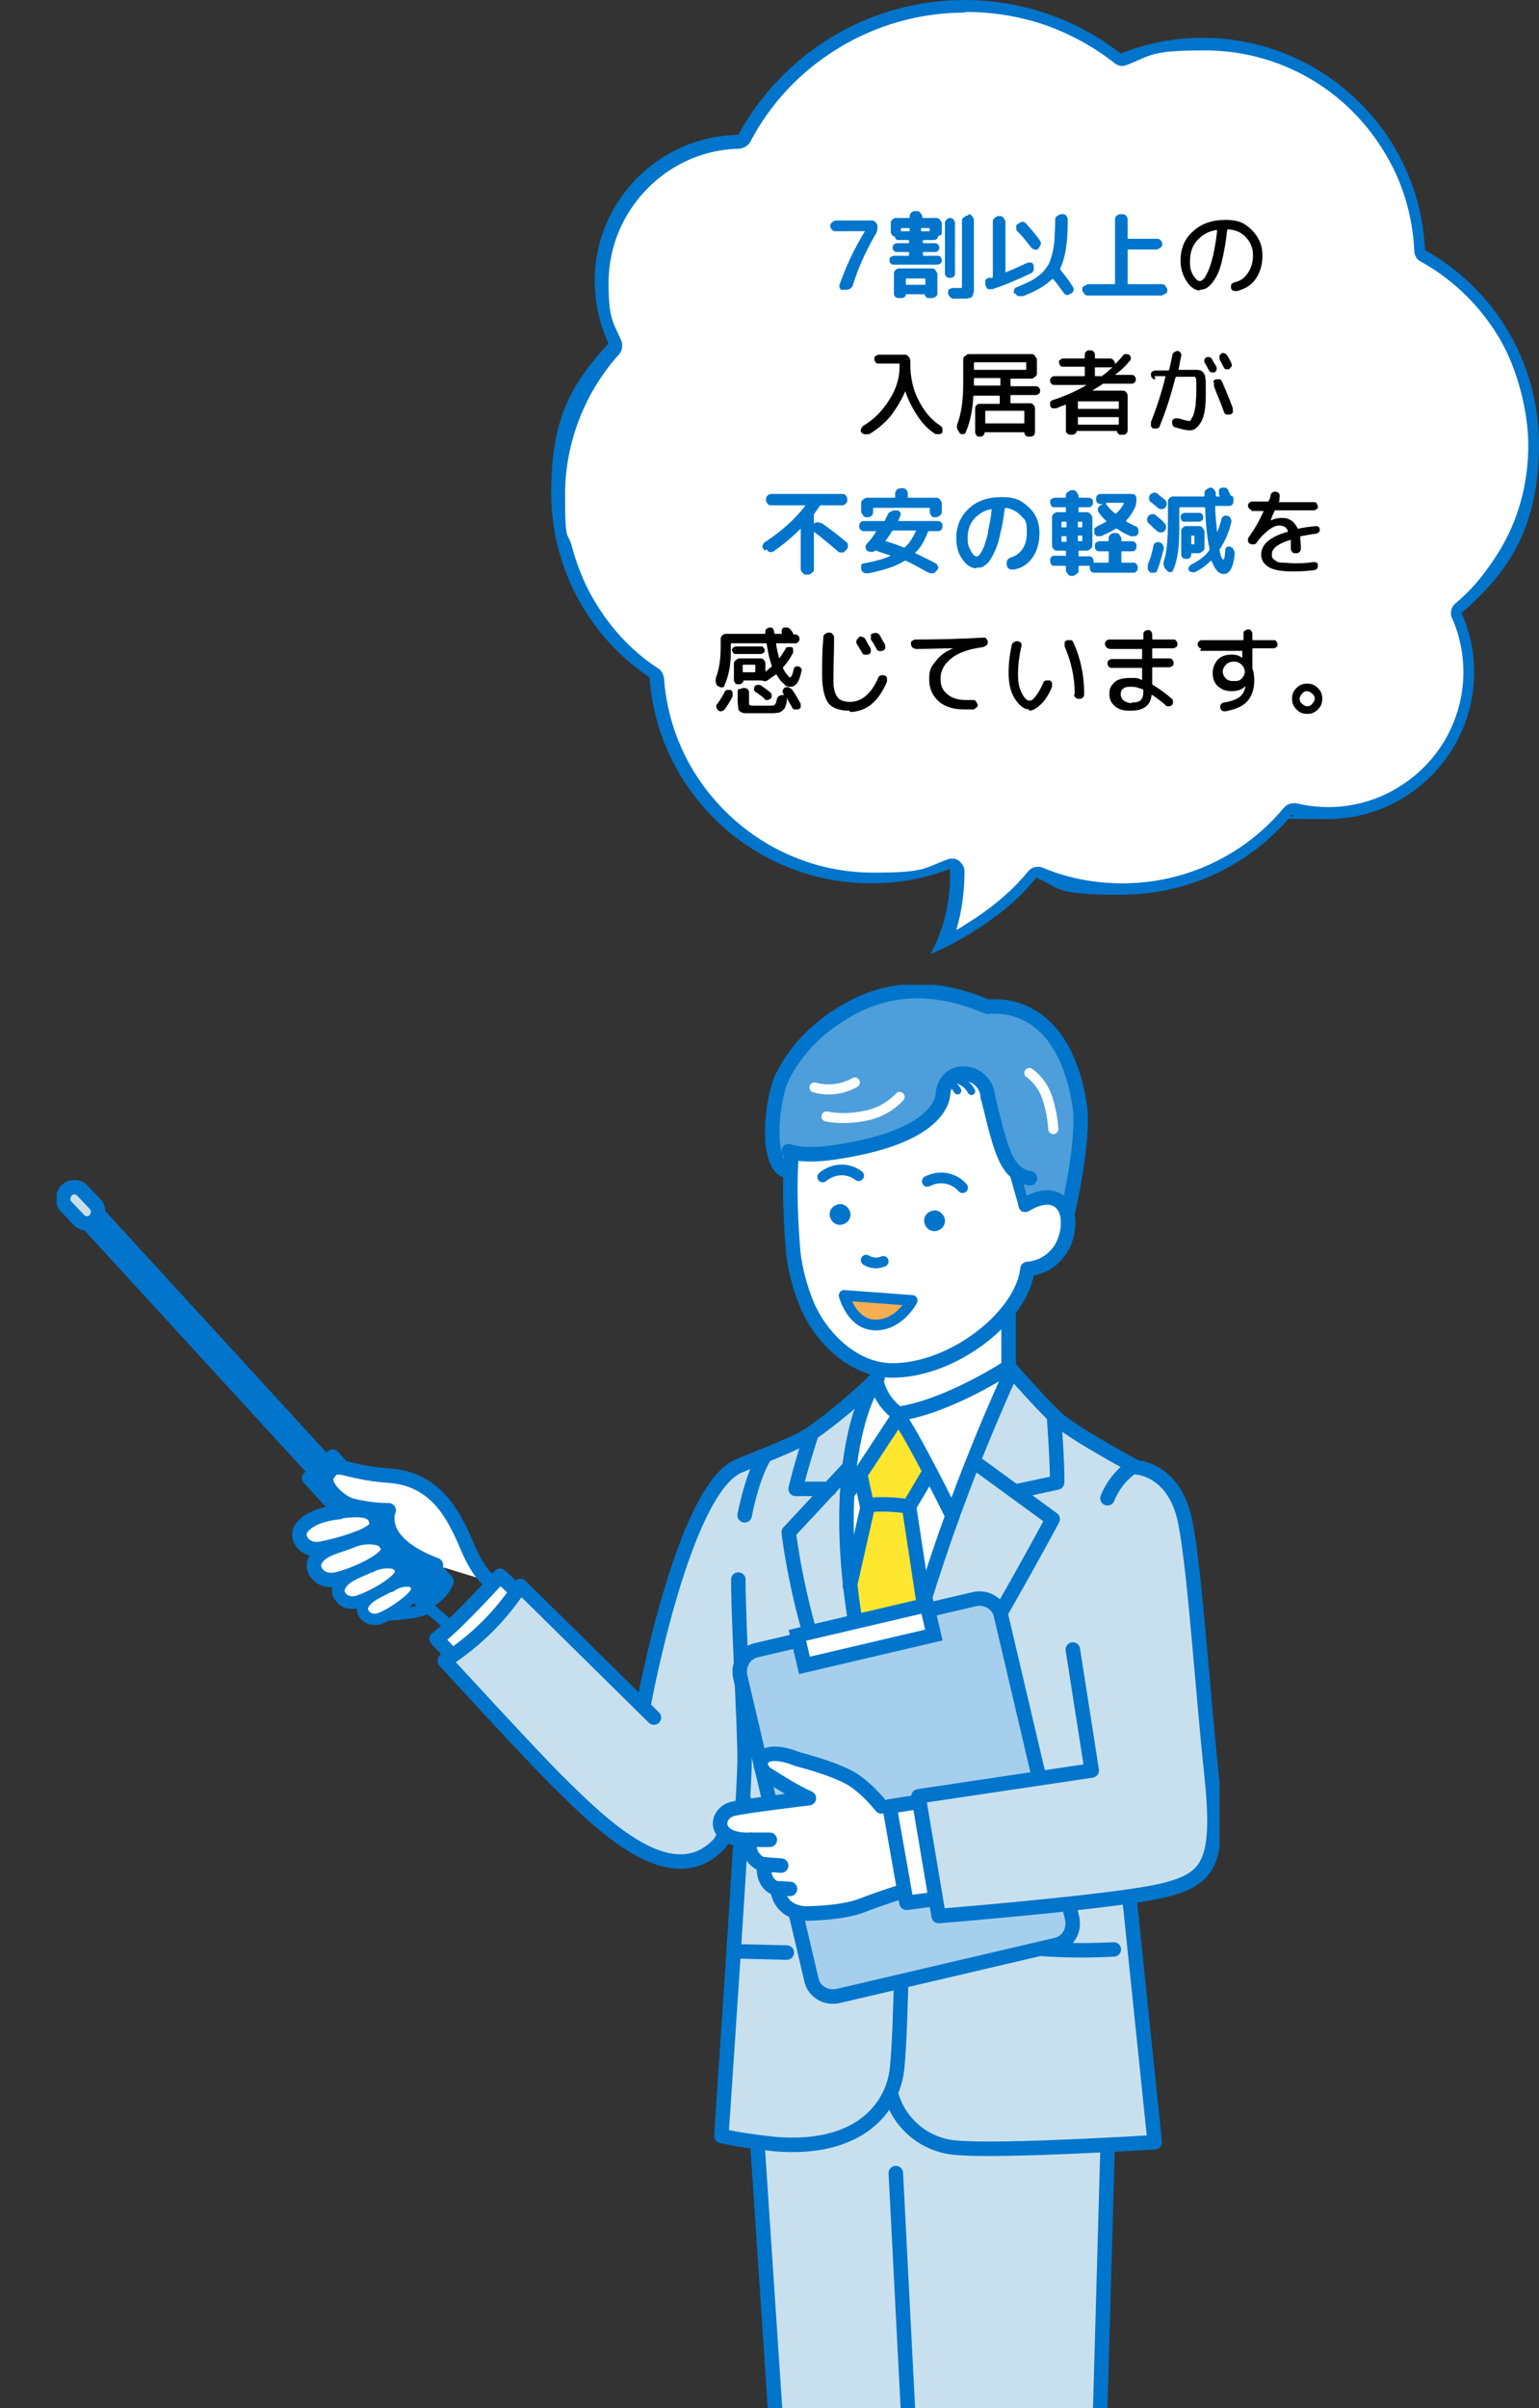
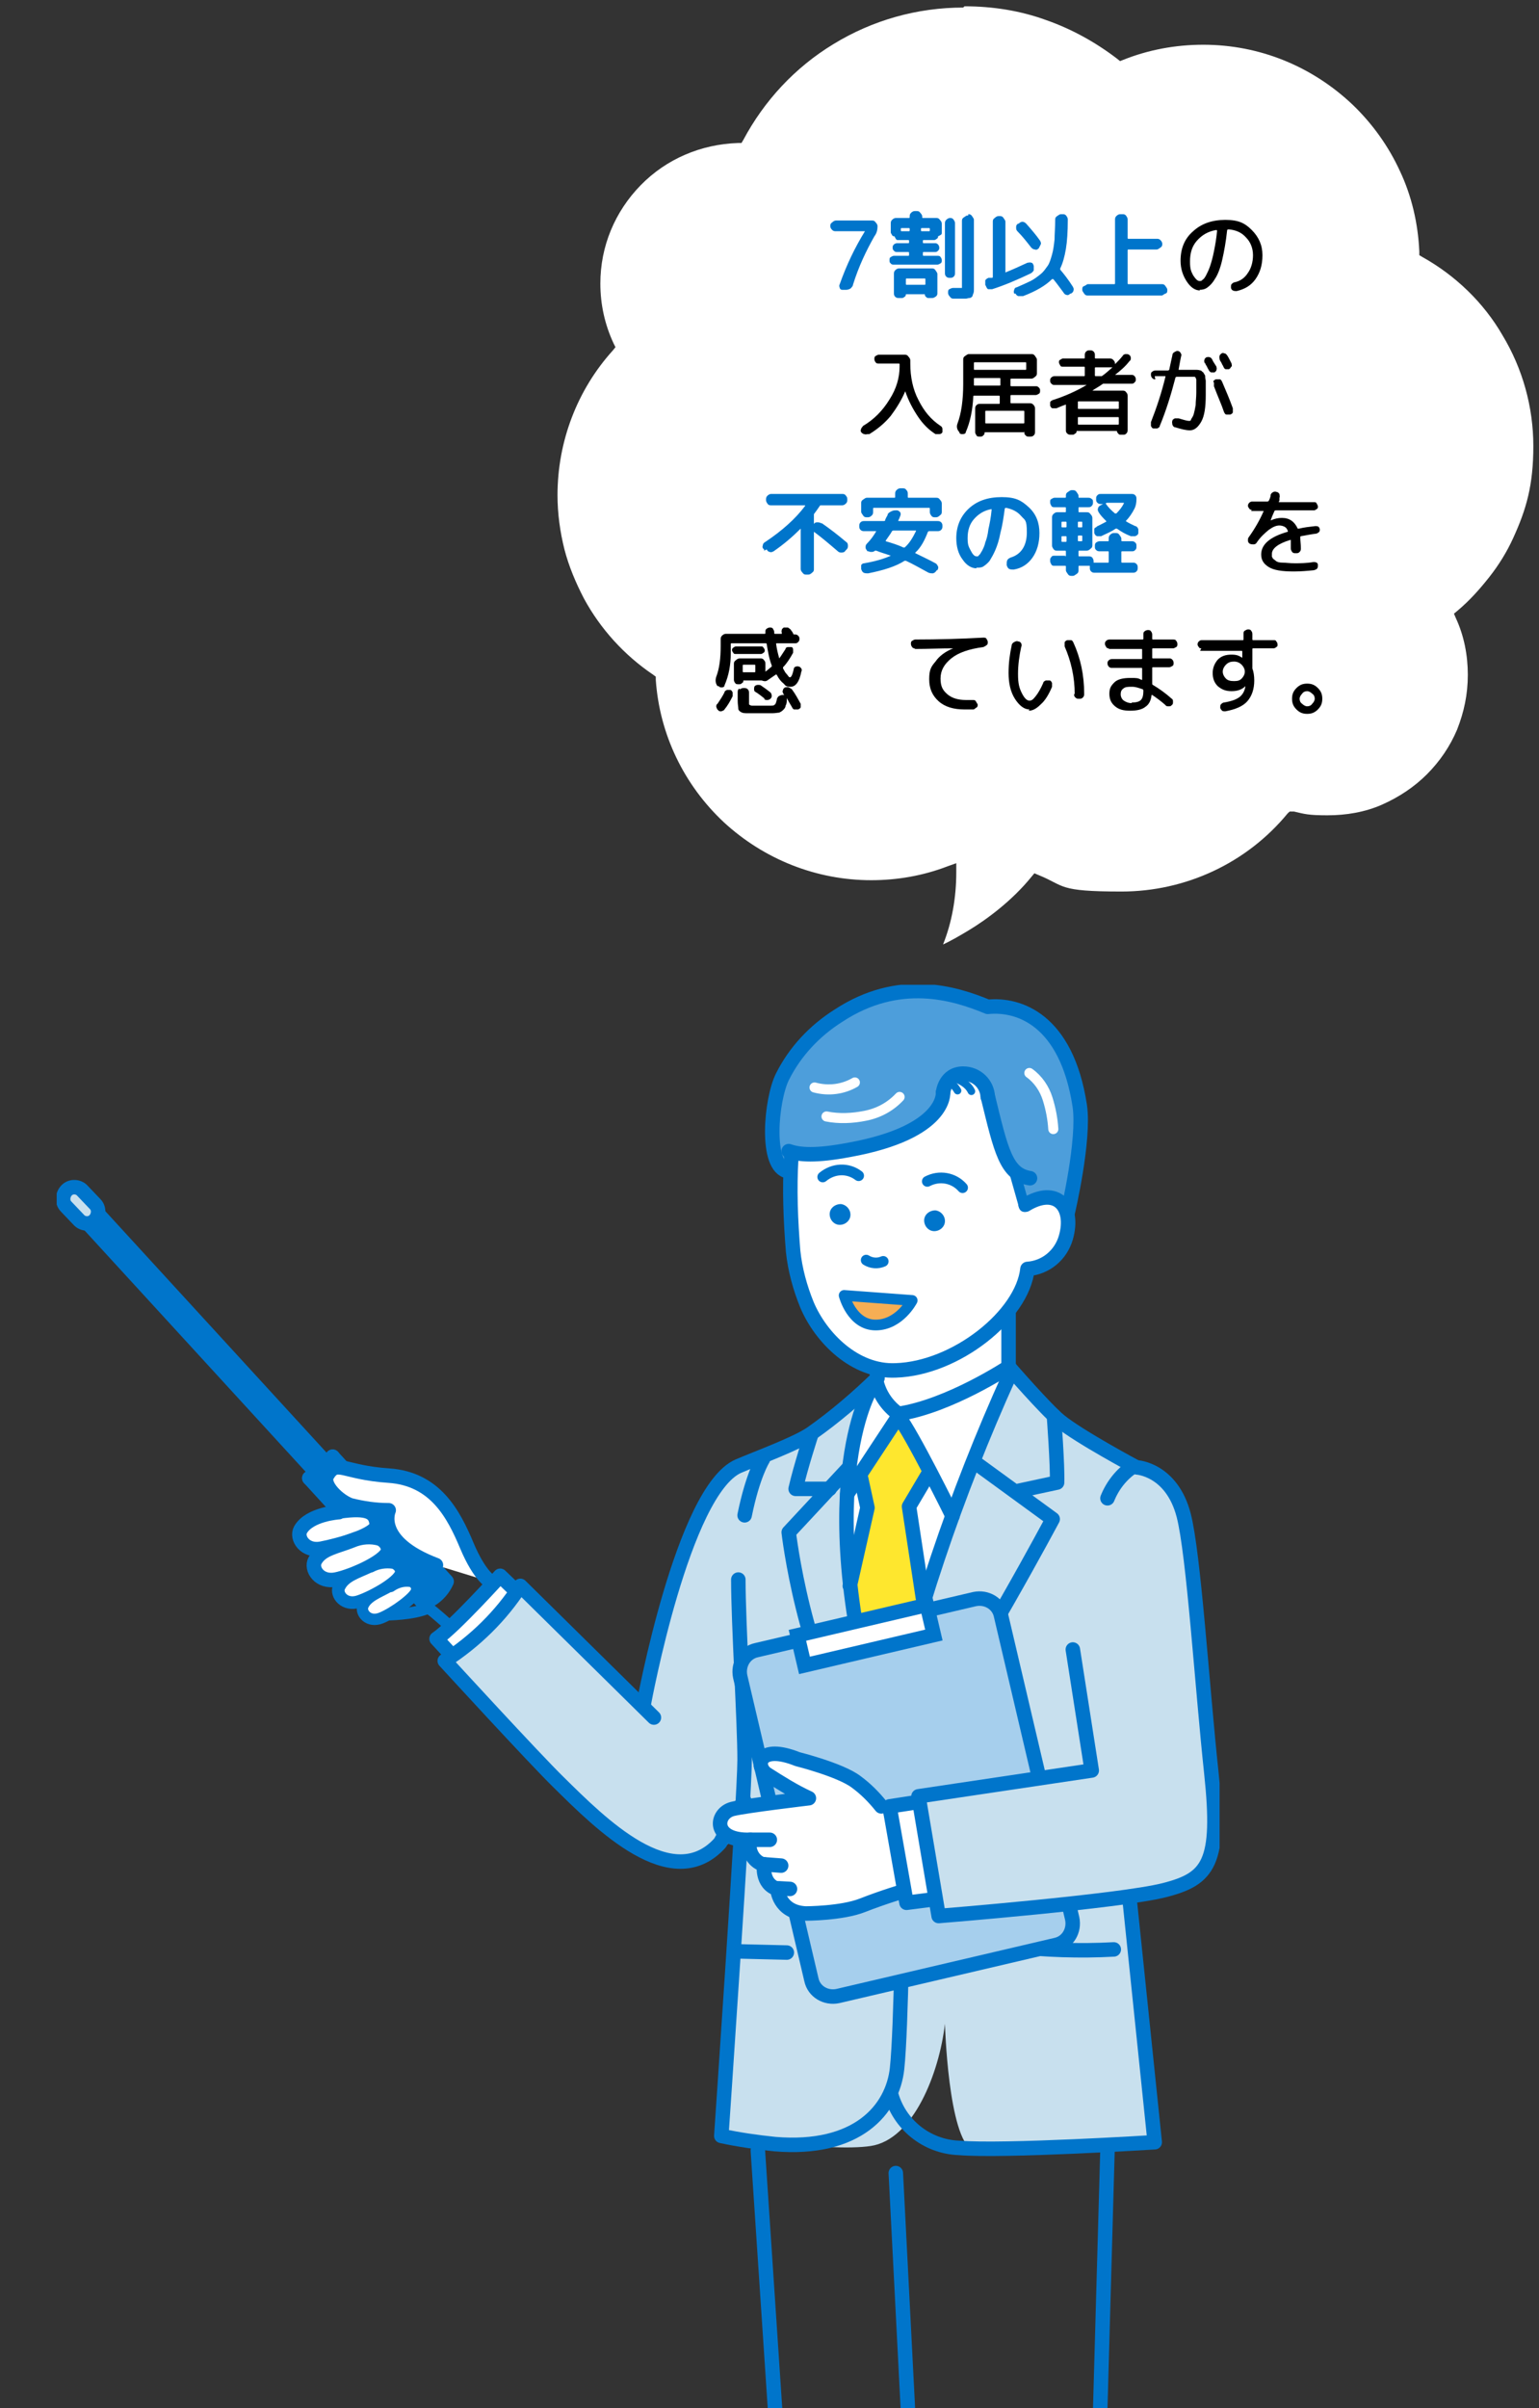
<svg xmlns="http://www.w3.org/2000/svg" id="_レイヤー_1" data-name="レイヤー_1" version="1.1" viewBox="0 0 244.3 382.2">
  <rect x="0" y="0" width="244.3" height="382.2" fill="#333333" stroke="none" />
  <defs>
    <style>
      .st0 {
        stroke-width: 1.7px;
      }

      .st0, .st1, .st2, .st3, .st4, .st5, .st6, .st7, .st8, .st9, .st10 {
        fill: none;
      }

      .st0, .st1, .st2, .st3, .st5, .st6, .st7, .st8, .st9, .st10 {
        stroke-linecap: round;
      }

      .st0, .st1, .st2, .st3, .st5, .st6, .st7, .st9, .st10 {
        stroke-linejoin: round;
      }

      .st0, .st1, .st2, .st3, .st5, .st6, .st8, .st9, .st10 {
        stroke: #0075cb;
      }

      .st1 {
        stroke-width: 2px;
      }

      .st2 {
        stroke-width: 1.7px;
      }

      .st11 {
        fill: #fff;
      }

      .st3 {
        stroke-width: 1.8px;
      }

      .st5 {
        stroke-width: 2.3px;
      }

      .st12 {
        fill: #f6ae54;
      }

      .st13 {
        clip-path: url(#clippath-1);
      }

      .st6 {
        stroke-width: 1.2px;
      }

      .st7 {
        stroke: #fff;
        stroke-width: 1.6px;
      }

      .st14 {
        isolation: isolate;
      }

      .st15 {
        fill: #c8e0ee;
      }

      .st16 {
        fill: #fee72e;
      }

      .st17 {
        fill: #0075cb;
      }

      .st18 {
        fill: #a6cfed;
      }

      .st19 {
        fill: #4d9edb;
      }

      .st20 {
        clip-path: url(#clippath-2);
      }

      .st8 {
        stroke-miterlimit: 10;
        stroke-width: 2.3px;
      }

      .st21 {
        clip-path: url(#clippath);
      }

      .st9 {
        stroke-width: 2.3px;
      }

      .st10 {
        stroke-width: 2.3px;
      }
    </style>
    <clipPath id="clippath">
      <rect class="st4" x="0" y="142.2" width="215" height="240" />
    </clipPath>
    <clipPath id="clippath-1">
      <rect class="st4" x="9" y="145.2" width="219" height="240" />
    </clipPath>
    <clipPath id="clippath-2">
      <rect class="st4" x="9" y="156.3" width="184.6" height="228.8" />
    </clipPath>
  </defs>
  <g class="st21">
    <g class="st13">
      <g class="st20">
        <g>
          <path class="st19" d="M124.6,185.2s-6.4-6.4,3.2-19.7c4.8-6.6,17.1-11.6,29-5.7,0,0,5.6-1.8,11.2,5.6,4.4,5.9,6.1,16.8.3,29.9l-43.6-10.1Z" />
          <path class="st11" d="M139.3,216.1l-1,3.8c-5.1,12.4-5.8,26.1-2.3,39l9.4-1.5s9.1-32.1,14.8-40.5v-8.7c0,0-20.9,7.9-20.9,7.9Z" />
          <path class="st11" d="M159.1,210.2c1.7-2.7,3-5.7,3.9-8.8,0,0,5.4.1,6.1-6.4.9-8.5-6.3-4.2-6.3-4.2l-.9-4.4c-1.8-1.4-3-3.5-3.2-5.7-.5-3.8-2-10.9-5.8-10-3.7.9-2.5,3.4-5.1,6.2s-10.8,8.2-22.4,6.3c0,0,.4,18.9,2.6,23.4s5.2,9.3,9.8,10.7c0,0,4,1.3,10.5-.8,4-1.3,7.6-3.4,10.7-6.2" />
          <path class="st15" d="M160.2,216.9s-4.8,12.5-10.1,26.9c-4.4,11.9-12.3,27-12.3,27,0,0-2.2-10.8-3.5-22.1-1.4-11.5,1.3-22.9,4-28.8,0,0-4.9,4-9,7.8,0,0-12,5-14.2,5.4,0,0-1.1,19.3,2.5,32.9,2.6,9.6-.7,25.6-.9,30.3s-2.2,42.7-2.2,42.7c0,0,17.1,2.6,23.7,1.6,6.8-1,10.9-11.6,11.8-19.4,0,0,.5,18.1,4.4,20.1,4.5,2.4,28.8-1.5,28.8-1.5,0,0-4.1-42.4-4.1-47.3s.6-37.6.8-41.4,1.7-17.1,1.7-17.1l-13.4-8.6-8-8.6Z" />
          <path class="st16" d="M148.1,264.3l-3.5-25.2,2.6-4.5-4.4-9.3-6.1,8.7.7,4.3-3.1,14.4,2.2,12.8,11.6-1.2Z" />
          <path class="st11" d="M84.8,255.3l-5.4-5.3s-4.7,4.5-10,10.6l6,5,9.4-10.4Z" />
          <path class="st10" d="M125.2,182.7c1.7.6,4.3.8,9.6-.2,15.5-2.8,14.9-9.1,14.9-9.1" />
          <path class="st10" d="M169.5,192.4s2.7-11.5,1.9-16.9c-2.1-13.7-9.7-16.2-14.6-15.7-5.3-2.2-14.1-4.9-23.7,1.4-3.8,2.4-6.9,5.7-8.9,9.7-1.8,3.6-2.8,14.4.9,15" />
          <path class="st2" d="M161.1,186.2c0,0,1.5,5.3,1.5,5.3" />
          <path class="st10" d="M156.8,174c2.1,8.6,2.9,12.4,6.7,13" />
-           <path class="st15" d="M123.1,383.5s-3.9-45.9-3.9-51.3,4.8-27.7,4.8-27.7l49.4.6s1.3,18.2,2,27.5-1.1,51.3-1.1,51.3l-51.1-.4Z" />
          <path class="st15" d="M116,233.5s-3.3,1.1-6.1,8.5c-2.3,6-7.6,28.5-7.6,28.5l-19.4-18.6c-3.1,4.8-7.1,8.9-12,11.9,0,0,21.5,22.8,29,27.9,2.3,1.6,6.1,4.6,9.2,4.2,6.7-.7,12.3-8.4,9.1-17.9-4.7-13.9,13.9-37.8-2.2-44.4" />
          <path class="st10" d="M162.8,191.2c4.9-3,7.8.3,6.4,5.2-.8,2.8-3.2,4.8-6.1,5-.8,7.4-11.4,15.8-20.9,16.1-6.5.3-11.9-5.2-14.1-10.4-1.1-2.7-1.9-5.6-2.2-8.5-.4-4.9-.6-9.9-.3-14.8" />
          <path class="st17" d="M131.7,192.7c0,.9.7,1.7,1.6,1.7.9,0,1.7-.7,1.7-1.6,0-.9-.7-1.6-1.5-1.7-1,0-1.8.7-1.8,1.6" />
          <path class="st17" d="M146.7,193.7c0,.9.7,1.7,1.6,1.7.9,0,1.7-.7,1.7-1.6,0-.9-.7-1.6-1.5-1.7-1,0-1.8.7-1.8,1.6" />
          <path class="st2" d="M136.3,186.6c-1.7-1.3-4-1.2-5.7.2" />
          <path class="st2" d="M152.8,188.5c-1.4-1.6-3.7-2-5.6-1" />
          <path class="st10" d="M139.1,217.4l.2,1.3c-3.3,3.2-6.8,6.2-10.5,8.8-2.3,1.6-8.3,3.8-11.6,5.2-8.8,3.9-15,37.7-15,37.7" />
          <path class="st10" d="M176.8,309.4c-5.4.3-10.9.1-16.3-.5" />
          <line class="st10" x1="124.9" y1="309.9" x2="116.7" y2="309.7" />
          <path class="st10" d="M178.9,297.5l4.4,42.5s-24,1.5-31.1.9c-5.1-.2-9.5-3.7-10.8-8.7" />
          <path class="st10" d="M117.2,250.7c0,6.9,1,22.7,1,28.6s-3.7,59.7-3.7,59.7c2.8.6,5.6,1,8.5,1.3,13.1,1.1,18.7-5.5,19.4-12s.9-28.4.9-28.4" />
          <line class="st10" x1="142.2" y1="344.9" x2="144.2" y2="383.9" />
          <line class="st10" x1="175.8" y1="341.3" x2="174.6" y2="384.1" />
          <line class="st10" x1="120.3" y1="341.3" x2="123.1" y2="383.4" />
          <path class="st10" d="M128.8,227.6s-1.7,5.2-2.5,8.7h5.4" />
          <path class="st10" d="M134.6,233.1l-9.4,10.1s2.4,20.8,10.8,32.7" />
          <path class="st10" d="M138.2,220.5s-10,16.4,2.3,56.9" />
          <path class="st10" d="M167.3,224.7s.6,8,.5,10.6l-6.5,1.4" />
          <path class="st10" d="M155.3,232.5l11.8,8.6s-12.1,22.7-20.5,34.5" />
          <path class="st10" d="M160.3,218.2c-8.6,19-15.3,38.8-19.8,59.2" />
          <path class="st18" d="M133,316.8l34.6-8.1c1.9-.4,3-2.3,2.6-4.2l-11.3-48.1c-.4-1.9-2.3-3-4.2-2.6l-34.6,8.1c-1.9.4-3,2.3-2.6,4.2,0,0,0,0,0,0l11.3,48.1c.4,1.9,2.3,3,4.2,2.6,0,0,0,0,0,0" />
          <path class="st10" d="M133,316.8l34.6-8.1c1.9-.4,3-2.3,2.6-4.2l-11.3-48.1c-.4-1.9-2.3-3-4.2-2.6l-34.6,8.1c-1.9.4-3,2.3-2.6,4.2,0,0,0,0,0,0l11.3,48.1c.4,1.9,2.3,3,4.2,2.6Z" />
          <rect class="st11" x="126.8" y="257.2" width="21.1" height="4.9" transform="translate(-55.6 38.1) rotate(-13.2)" />
          <rect class="st8" x="126.8" y="257.2" width="21.1" height="4.9" transform="translate(-55.6 38.1) rotate(-13.2)" />
          <path class="st10" d="M160.1,208.2v8.7c0,0,5.9,6.8,8.1,8.6,3.2,2.6,12.2,7.4,12.2,7.4" />
          <path class="st10" d="M160.2,216.9s-9.5,6.3-17.6,7.5c-1.8-1.3-3-3.1-3.5-5.2" />
          <path class="st10" d="M147.5,233.7l-3.2,5.4,2.2,14.5" />
-           <path class="st10" d="M144.3,239.1c-1.9-.3-3.8-.4-5.6-.3" />
          <path class="st10" d="M103.8,272.6l-21.2-20.9c-3.1,4.8-7.2,8.8-12,11.9,0,0,14.3,15.6,18.1,19.3,6.6,6.5,18,18,25.6,9.6l3.8-6.8" />
          <path class="st10" d="M81.9,252.5l-2.5-2.4s-7.3,8.1-10.1,10l2.4,2.6" />
          <path class="st11" d="M139.9,286.7c-1.2-1.5-2.5-2.8-4-3.9-2.5-1.9-9.3-3.6-9.3-3.6-6-2.4-6.8.9-5,2.3,2.2,1.4,4.4,2.8,6.8,3.9,0,0-10.1,1.2-12.1,1.7-2.8.7-3.3,5.1,2.8,4.9-.5,1.6.4,3.4,2,3.9,0,0,.2,0,.2,0,0,0-.5,3.1,2.1,3.9,0,0,.2,3.7,4.5,3.9,0,0,5.7,0,9-1.3s6.7-2.3,6.7-2.3" />
          <path class="st10" d="M139.9,286.7c-1.2-1.5-2.5-2.8-4-3.9-2.5-1.9-9.3-3.6-9.3-3.6-6-2.4-6.8.9-5,2.3,2.2,1.4,4.4,2.8,6.8,3.9,0,0-10.1,1.2-12.1,1.7-2.8.7-3.3,5.1,2.8,4.9-.5,1.6.4,3.4,2,3.9,0,0,.2,0,.2,0,0,0-.5,3.1,2.1,3.9,0,0,.2,3.7,4.5,3.9,0,0,5.7,0,9-1.3s6.7-2.3,6.7-2.3" />
          <line class="st10" x1="119.1" y1="292" x2="122.2" y2="292" />
          <line class="st10" x1="121.4" y1="295.9" x2="124" y2="296.1" />
          <line class="st10" x1="123.6" y1="299.7" x2="125.4" y2="299.8" />
          <path class="st11" d="M145.1,286.1l-3.9.6,2.7,15.3,3.9-.5" />
          <path class="st10" d="M145.1,286.1l-3.9.6,2.7,15.3,3.9-.5" />
          <path class="st10" d="M136.7,234.7l1,4.6-2.8,12.4" />
          <path class="st7" d="M142.8,174.1c-1.5,1.6-3.4,2.6-5.5,3-2,.4-4.1.5-6.1.1" />
          <path class="st7" d="M135.7,171.8c-1.9,1.1-4.2,1.4-6.4.8" />
          <path class="st7" d="M163.4,170.3c1.4,1,2.4,2.5,2.9,4.1.5,1.6.8,3.2.9,4.8" />
          <path class="st2" d="M140.2,200.2c-.9.4-1.9.3-2.7-.2" />
          <path class="st10" d="M156.8,174.1c-.1-2.1-1.8-3.7-3.9-3.7-2.9,0-3.2,3-3.2,3" />
          <path class="st6" d="M151,171s2.4.5,3.2,2.2" />
          <path class="st6" d="M152,173.1c-.4-.7-1-1.3-1.7-1.6" />
          <path class="st10" d="M151.2,240.6s-6.5-13.2-8.6-15.8l-8.1,12.3" />
          <path class="st10" d="M179.8,232.8c-1.8,1.2-3.2,3-4,5" />
          <path class="st10" d="M121.1,231.6s-1.6,2.5-2.9,8.9" />
          <path class="st15" d="M180.5,232.9s5.5.3,7.4,7.6c1.6,6.2,2.9,27,4.4,41,1.5,14.2-.4,16.7-7.5,18.5s-35.8,4.1-35.8,4.1l-3.2-19,27.5-4.1-3-19.2" />
          <path class="st9" d="M180.5,232.9s5.5.3,7.4,7.6c1.6,6.2,2.9,27,4.4,41,1.5,14.2-.4,16.7-7.5,18.5s-35.8,4.1-35.8,4.1l-3.2-19,27.5-4.1-3-19.2" />
          <path class="st12" d="M134,205.6l10.8.8s-2,3.9-5.8,3.9-5-4.7-5-4.7" />
          <path class="st0" d="M134,205.6l10.8.8s-2,3.9-5.8,3.9-5-4.7-5-4.7Z" />
          <path class="st3" d="M61.3,256.3s4.3,0,6.7-1.1c1,.7,3.2,2.7,3.2,2.7" />
          <path class="st17" d="M67.2,254.4c1.6-.5,3-1.8,3.7-3.4l-18.1-19.8c-.3.8-.8,1.6-1.5,2.1-.6.7-1.3,1.1-2.2,1.3l18.1,19.8Z" />
          <path class="st10" d="M67.2,254.4c1.6-.5,3-1.8,3.7-3.4l-18.1-19.8c-.3.8-.8,1.6-1.5,2.1-.6.7-1.3,1.1-2.2,1.3l18.1,19.8Z" />
          <rect class="st5" x="31.7" y="185.9" width="2.2" height="54.6" transform="translate(-135.4 78.1) rotate(-42.5)" />
          <path class="st15" d="M10.5,191.5c-.7-.7-.6-1.9.1-2.6.7-.7,1.9-.6,2.5.1l2,2.1c.7.7.6,1.9-.1,2.6-.7.7-1.9.6-2.5-.1l-2-2.1Z" />
          <path class="st10" d="M10.5,191.5c-.7-.7-.6-1.9.1-2.6.7-.7,1.9-.6,2.5.1l2,2.1c.7.7.6,1.9-.1,2.6-.7.7-1.9.6-2.5-.1l-2-2.1Z" />
          <path class="st10" d="M52.8,231.2c-.3.8-.8,1.6-1.5,2.1-.6.7-1.3,1.1-2.2,1.3" />
          <path class="st11" d="M78,251.1s-1.8-.8-3.9-5.8-5-10.6-12.4-11.1-8.2-2.7-9.8,0c-.8,1.5,1.8,4,3.7,4.7,2,.5,4,.8,6.1.8,0,0-2.3,5,7.5,8.7" />
          <path class="st10" d="M78,251.1s-1.8-.8-3.9-5.8-5-10.6-12.4-11.1-8.2-2.7-9.8,0c-.8,1.5,1.8,4,3.7,4.7,2,.5,4,.8,6.1.8,0,0-2.3,5,7.5,8.7" />
          <path class="st11" d="M53.8,240s-4.7.3-6.1,2.8c-.7,1.3.7,3.5,3.3,3s9-2.2,8.8-3.9c-.2-1.8-1.2-2.7-6-2" />
          <path class="st10" d="M53.8,240s-4.7.3-6.1,2.8c-.7,1.3.7,3.5,3.3,3s9-2.2,8.8-3.9c-.2-1.8-1.2-2.7-6-2Z" />
          <path class="st11" d="M55.9,244.5c-2.5,1-4.9,1.3-5.9,3.2-.7,1.3.7,3.5,3.3,3s8.7-3.2,8.3-4.9c-.1-.7-.6-1.3-1.3-1.6-1.4-.4-3-.3-4.4.3" />
          <path class="st10" d="M55.9,244.5c-2.5,1-4.9,1.3-5.9,3.2-.7,1.3.7,3.5,3.3,3s8.7-3.2,8.3-4.9c-.1-.7-.6-1.3-1.3-1.6-1.4-.4-3-.3-4.4.3Z" />
          <path class="st11" d="M58.7,248.6c-2.1,1-4.1,1.5-4.9,3.3-.5,1.2.9,3,3.1,2.3s7.1-3.4,6.8-4.9c-.1-.6-.6-1.1-1.2-1.3-1.3-.2-2.6,0-3.7.7" />
          <path class="st1" d="M58.7,248.6c-2.1,1-4.1,1.5-4.9,3.3-.5,1.2.9,3,3.1,2.3s7.1-3.4,6.8-4.9c-.1-.6-.6-1.1-1.2-1.3-1.3-.2-2.6,0-3.7.6Z" />
          <path class="st11" d="M61.8,251.8c-1.8,1-3.6,1.6-4.2,3.1-.4,1.1.9,2.7,2.9,1.9s5.4-3.3,5.6-4.3c.2-.6-.2-1.3-.8-1.5,0,0,0,0,0,0-1.2-.2-2.3.1-3.3.7" />
          <path class="st3" d="M61.8,251.8c-1.8,1-3.6,1.6-4.2,3.1-.4,1.1.9,2.7,2.9,1.9s5.4-3.3,5.6-4.3c.2-.6-.2-1.3-.8-1.5,0,0,0,0,0,0-1.2-.2-2.3.1-3.3.8Z" />
        </g>
      </g>
    </g>
  </g>
  <g>
    <path class="st11" d="M153.1,1c4.5,0,8.9.7,13,2.2,4,1.4,7.8,3.5,11.2,6.1l.5.4.5-.2c4-1.6,8.3-2.4,12.7-2.4,8.9,0,17.3,3.4,23.8,9.6,3.1,3,5.6,6.5,7.4,10.4,1.9,4,2.9,8.4,3.1,12.8v.6s.5.3.5.3c5.2,2.9,9.7,7.2,12.7,12.4,3.2,5.3,4.9,11.4,4.9,17.6s-1.1,10-3.2,14.6c-1,2.2-2.3,4.3-3.8,6.2-1.5,1.9-3.1,3.7-5,5.3l-.6.5.3.7c1.3,2.8,1.9,5.9,1.9,9s-.6,5.9-1.7,8.7c-1.1,2.6-2.7,5-4.8,7.1-2,2-4.4,3.6-7.1,4.8-2.7,1.2-5.7,1.7-8.7,1.7s-3.6-.2-5.3-.6h-.6c0-.1-.4.3-.4.3-6.5,7.9-16.2,12.4-26.4,12.4s-8.9-.9-13.1-2.6l-.7-.3-.5.6c-3,3.7-7,6.7-10,8.5-1.5.9-2.9,1.7-4,2.2,1.4-3.5,2.1-7.4,2.1-11.5v-1.4s-1.4.5-1.4.5c-3.9,1.5-8,2.2-12.1,2.2-8.7,0-17-3.3-23.4-9.2-6.3-5.9-10.2-13.9-10.8-22.6v-.5s-.4-.3-.4-.3c-4.6-3.1-8.4-7.3-11-12.1-1.3-2.5-2.4-5.1-3.1-7.8-.7-2.8-1.1-5.7-1.1-8.6,0-8.5,3.1-16.7,8.8-23l.4-.5-.3-.6c-1.4-3-2.1-6.2-2.1-9.5,0-5.9,2.3-11.4,6.4-15.6,4.1-4.2,9.6-6.5,15.4-6.7h.6s.3-.5.3-.5c3.3-6.2,8.2-11.5,14.3-15.2,6.2-3.8,13.3-5.8,20.6-5.8Z" />
-     <path class="st17" d="M153.1,2c-7.1,0-14.1,2-20.1,5.7-5.9,3.6-10.7,8.7-13.9,14.8-.3.6-1,1-1.7,1.1-5.6.1-10.8,2.4-14.7,6.4-3.9,4-6.1,9.3-6.1,14.9s.7,6.2,2,9.1c.3.7.2,1.6-.3,2.2-5.5,6.1-8.6,14.1-8.6,22.3s.4,5.6,1.1,8.3c.7,2.6,1.7,5.2,3,7.6,2.6,4.7,6.2,8.8,10.7,11.7.5.3.8.9.9,1.5.6,8.4,4.3,16.1,10.5,21.9,6.2,5.8,14.3,9,22.7,9s8-.7,11.8-2.1c.6-.2,1.3-.2,1.8.2.5.4.9,1,.9,1.6,0,3.3-.4,6.4-1.3,9.4.6-.3,1.2-.7,1.8-1.1,2.8-1.7,6.7-4.6,9.6-8.2.6-.7,1.5-.9,2.3-.6,4,1.7,8.3,2.5,12.7,2.5,9.9,0,19.3-4.4,25.6-12,.5-.6,1.3-.8,2-.7,1.7.4,3.4.6,5.1.6,2.9,0,5.7-.6,8.3-1.7,2.5-1.1,4.8-2.6,6.8-4.6,2-2,3.5-4.2,4.6-6.8,1.1-2.6,1.7-5.4,1.7-8.3s-.6-5.9-1.8-8.6c-.4-.8-.1-1.8.5-2.3,1.8-1.5,3.4-3.2,4.8-5.1,1.4-1.9,2.7-3.9,3.7-6,2.1-4.4,3.1-9.2,3.1-14.1s-1.6-12-4.7-17.1c-3-5-7.3-9.2-12.4-12-.6-.3-1-1-1-1.7-.2-4.3-1.2-8.5-3-12.4-1.8-3.8-4.2-7.2-7.2-10.1-6.2-6-14.4-9.3-23.1-9.3s-8.4.8-12.3,2.3c-.7.3-1.4.2-2-.3-3.3-2.6-7-4.6-10.9-6-4.1-1.4-8.3-2.1-12.7-2.1M153.1,0c9.4,0,18,3.2,24.8,8.5,4-1.6,8.4-2.5,13-2.5,19,0,34.5,15,35.3,33.7,10.8,6,18.1,17.6,18.1,30.8s-4.8,20.3-12.3,26.8c1.3,2.9,2,6,2,9.4,0,12.8-10.4,23.3-23.3,23.3s-3.8-.2-5.6-.7c-6.5,7.8-16.2,12.7-27.1,12.7s-9.3-.9-13.5-2.7c-6,7.6-16.5,12.1-16.8,12.1,2.6-4.7,3.2-9.5,3.1-13.5-3.9,1.5-8.1,2.3-12.5,2.3-18.6,0-33.9-14.4-35.2-32.7-9.4-6.3-15.6-17.1-15.6-29.3s3.4-17.4,9.1-23.7c-1.4-3-2.2-6.4-2.2-9.9,0-12.7,10.2-23,22.8-23.2C124.1,8.7,137.6,0,153.1,0Z" />
  </g>
  <g class="st14">
    <g class="st14">
      <path class="st17" d="M132.7,36.7c-.2,0-.4,0-.6-.2s-.3-.4-.3-.6,0-.4.3-.6c.2-.2.4-.3.6-.3h5.7c.2,0,.4,0,.6.3.2.2.3.4.3.6,0,.5-.1,1.1-.5,1.6-1.3,2.3-2.5,4.8-3.4,7.7,0,.2-.2.4-.4.6-.2.1-.4.2-.7.2h-.5c-.2,0-.4,0-.5-.3s-.1-.4,0-.6c1.1-3.1,2.4-5.8,4-8.4h0s0,0,0,0h-4.6Z" />
      <path class="st17" d="M148.8,40.6c.2,0,.4,0,.5.2.1.1.2.3.2.5s0,.4-.2.5-.3.2-.5.2h-6.9c-.2,0-.4,0-.5-.2-.2-.1-.2-.3-.2-.5s0-.4.2-.5.3-.2.5-.2h2.3c0,0,.1,0,.1-.1v-.4c0,0,0-.1-.1-.1h-1.8c-.2,0-.3,0-.5-.2s-.2-.3-.2-.5,0-.3.2-.5c.1-.1.3-.2.5-.2h1.8c0,0,.1,0,.1-.1v-.3c0,0,0-.1-.1-.1h-1.6c-.2,0-.3,0-.4-.2s-.2-.3-.2-.4,0,0,0,0c-.2,0-.3,0-.4-.2s-.2-.3-.2-.4v-1.4c0-.2,0-.4.2-.6s.4-.3.6-.3h2.1c0,0,.1,0,.1-.1h0c0-.3,0-.5.2-.7s.4-.3.6-.3h.3c.2,0,.4,0,.6.3.2.2.3.4.3.6h0c0,.2,0,.2.1.2h2.1c.2,0,.4,0,.6.3.2.2.3.4.3.6v1.4c0,.2,0,.3-.2.4s-.3.2-.4.2,0,0,0,0c0,.2,0,.3-.2.4-.1.1-.3.2-.4.2h-1.7c0,0-.1,0-.1.1v.3c0,0,0,.1.1.1h1.8c.2,0,.3,0,.5.2.1.1.2.3.2.5s0,.3-.2.5-.3.2-.5.2h-1.8c0,0-.1,0-.1.1v.4c0,0,0,.1.1.1h2.3ZM142.7,47.3c-.2,0-.4,0-.6-.2s-.2-.4-.2-.6v-3c0-.2,0-.4.2-.6s.4-.3.6-.3h5.2c.2,0,.4,0,.6.3s.3.4.3.6v3c0,.2,0,.4-.3.6s-.4.2-.6.2h-.5c-.1,0-.3,0-.4-.2-.1,0-.2-.2-.2-.4s0,0,0,0h-3c0,0,0,0,0,0,0,.1,0,.3-.2.4,0,0-.2.2-.4.2h-.5ZM144.4,36.6v-.3c0,0,0-.1-.1-.1h-1.2c0,0-.1,0-.1.1v.3c0,0,0,.1.1.1h1.2c0,0,.1,0,.1-.1ZM143.8,44.3v.8c0,0,0,.1.1.1h2.9c0,0,.1,0,.1-.1v-.8c0,0,0-.1-.1-.1h-2.9c0,0-.1,0-.1.1ZM146.2,36.6c0,0,0,.1.1.1h1.2c0,0,.1,0,.1-.1v-.3c0,0,0-.1-.1-.1h-1.2c0,0-.1,0-.1.1v.3ZM150.8,44.1c-.2,0-.4,0-.6-.2s-.2-.4-.2-.6v-7.8c0-.2,0-.4.2-.6s.4-.3.6-.3h0c.2,0,.4,0,.6.3s.2.4.2.6v7.8c0,.2,0,.4-.2.6s-.4.2-.6.2h0ZM153.7,34c.2,0,.4,0,.6.3s.3.4.3.6v10c0,.4,0,.7,0,1,0,.2,0,.5-.1.7s-.1.4-.2.5c0,0-.2.2-.4.2-.2,0-.4.1-.6.1-.2,0-.5,0-.8,0s-.6,0-1.1,0c-.2,0-.4,0-.6-.3-.2-.2-.3-.4-.3-.6h0c0-.3,0-.5.2-.6s.4-.2.6-.2c.6,0,.8,0,.9,0,.3,0,.4,0,.5,0,0,0,0-.3,0-.6v-10c0-.2,0-.4.3-.6s.4-.3.6-.3h.1Z" />
      <path class="st17" d="M156.4,45.2h0c0-.3,0-.5,0-.7.1-.2.3-.3.5-.4,0,0,.1,0,.3,0,.1,0,.2,0,.3,0,0,0,.1,0,.1-.2v-8.7c0-.2,0-.4.3-.6.2-.2.4-.3.6-.3h.2c.2,0,.4,0,.6.3s.3.4.3.6v8c0,0,0,.1.1,0,1-.4,2.1-.9,3.4-1.5.2,0,.4-.1.6,0,.2,0,.3.2.4.5h0c0,.2,0,.5,0,.7-.1.2-.3.4-.5.5-2.1,1-4.2,1.9-6.1,2.5-.2,0-.4,0-.6,0s-.3-.3-.4-.5ZM161,46.6c-.1-.2-.1-.4,0-.6,0-.2.2-.4.4-.4.9-.4,1.6-.7,2.2-1,.6-.3,1.1-.7,1.6-1.1s.8-.9,1.1-1.3.5-1.1.7-1.8c.2-.7.3-1.5.4-2.4,0-.8.1-1.9.1-3.1,0-.2,0-.4.3-.6s.4-.3.6-.3h.3c.2,0,.4,0,.6.3s.2.4.2.6c0,1.8-.1,3.4-.3,4.6-.2,1.2-.5,2.3-.9,3.1,0,0,0,.1,0,.2.6.7,1.3,1.6,2,2.7.1.2.2.4.1.6,0,.2-.2.4-.4.5h-.1c-.2.2-.4.3-.6.2-.2,0-.4-.2-.5-.4-.6-.8-1.1-1.5-1.6-2.1,0,0-.1,0-.2,0-1,1-2.5,1.9-4.6,2.7-.2,0-.5,0-.7,0-.2,0-.4-.2-.5-.4h0ZM163.7,39.3c-.7-.9-1.4-1.8-2.2-2.6-.2-.2-.2-.4-.2-.6,0-.2,0-.4.3-.6h.1c.2-.2.4-.3.6-.3.2,0,.4.1.6.3.7.8,1.5,1.7,2.2,2.7.1.2.2.4.1.6s-.2.4-.3.6h0c-.2.2-.4.3-.6.2-.2,0-.4-.1-.6-.3Z" />
      <path class="st17" d="M172.7,46.9c-.2,0-.4,0-.6-.3s-.3-.4-.3-.6h0c0-.3,0-.5.3-.6s.4-.3.6-.3h4.2c0,0,.1,0,.1-.1v-10.1c0-.2,0-.4.2-.6s.4-.3.6-.3h.4c.2,0,.4,0,.6.3s.2.4.2.6v2.9c0,0,0,.1.1.1h4.5c.2,0,.4,0,.6.2s.3.4.3.6,0,.4-.3.6-.4.3-.6.3h-4.5c0,0-.1,0-.1.1v5.3c0,0,0,.1.1.1h5.3c.2,0,.4,0,.6.3s.3.4.3.6h0c0,.3,0,.5-.3.6s-.4.3-.6.3h-11.8Z" />
    </g>
    <g class="st14">
      <path d="M190.5,46.1c-.8,0-1.5-.5-2.1-1.4-.6-.9-1-2-1-3.3,0-1.9.6-3.5,2-4.7,1.3-1.2,3-1.8,5.1-1.8s3.1.5,4.2,1.6c1.1,1.1,1.7,2.4,1.7,4s-.4,2.8-1.1,3.8c-.7,1-1.7,1.6-3,1.9-.2,0-.4,0-.6-.1-.2-.1-.3-.3-.3-.5,0-.2,0-.4.1-.5s.3-.3.5-.3c.9-.2,1.6-.7,2.1-1.5.5-.7.8-1.7.8-2.8s-.4-2.1-1.1-2.8c-.7-.8-1.6-1.2-2.8-1.3,0,0-.1,0-.2.1-.2,1.9-.5,3.5-.8,4.8-.3,1.3-.7,2.3-1.1,2.9-.4.7-.8,1.1-1.2,1.4-.4.3-.8.4-1.3.4ZM193.1,36.5c-1.3.2-2.3.8-3.1,1.7s-1.1,2-1.1,3.3.2,1.6.5,2.2c.4.6.7.9,1,.9s.3,0,.5-.2c.2-.1.4-.4.6-.8s.4-.8.6-1.4c.2-.6.4-1.3.6-2.3s.4-2.1.5-3.3c0,0,0,0,0,0,0,0,0,0,0,0Z" />
    </g>
    <g class="st14">
      <path d="M137.8,68.9c-.2,0-.4.1-.6,0-.2,0-.4-.2-.5-.3-.1-.2-.1-.4,0-.5,0-.2.2-.3.3-.5,1.7-1,3.1-2.4,4.2-4.2,1.1-1.7,1.6-3.5,1.6-5.2v-.4c0,0,0-.1-.1-.1h-3.2c-.2,0-.4,0-.5-.2-.1-.1-.2-.3-.2-.5s0-.4.2-.5.3-.2.5-.2h4.1c.2,0,.4,0,.6.3.2.2.3.4.3.6v.5c0,2.1.4,4.1,1.3,5.8.9,1.8,2,3.1,3.5,4.1.2.1.3.3.3.5,0,.2,0,.4,0,.5-.1.2-.3.3-.5.3-.2,0-.4,0-.6,0-1.1-.7-2-1.6-2.8-2.8-.8-1.2-1.5-2.5-2-4,0,0,0,0,0,0s0,0,0,0c-.6,1.4-1.4,2.7-2.3,3.9-1,1.2-2.1,2.1-3.4,2.9Z" />
      <path d="M152.3,68.6h0c-.4-.4-.5-.9-.3-1.4.6-1.6.9-3.7.9-6.3v-3.8c0-.2,0-.4.3-.6s.4-.3.6-.3h9.9c.2,0,.4,0,.6.3s.3.4.3.6v2.1c0,.2,0,.4-.3.6-.2.2-.4.3-.6.3h-3.2c0,0-.1,0-.1.1v1c0,0,0,.1.1.1h3.9c.2,0,.3,0,.5.2s.2.3.2.5,0,.4-.2.5-.3.2-.5.2h-3.9c0,0-.1,0-.1.1v1.1c0,0,0,.1.1.1h2.9c.2,0,.4,0,.6.2s.3.4.3.6v3.7c0,.2,0,.4-.2.6-.2.2-.4.2-.6.2h-.2c-.2,0-.3,0-.5-.2s-.2-.3-.2-.5,0,0-.1,0h-6.1c0,0-.1,0-.1,0,0,.2,0,.3-.2.5s-.3.2-.5.2h-.1c-.2,0-.4,0-.5-.2-.1-.2-.2-.3-.2-.5v-3.7c0-.2,0-.4.2-.6s.4-.2.6-.2h3c0,0,.1,0,.1-.1v-1.1c0,0,0-.1-.1-.1h-4c0,0-.1,0-.1.1-.1,2.2-.5,4.1-1.2,5.7,0,.2-.2.3-.5.3-.2,0-.4,0-.5-.2ZM154.6,57.6v1c0,0,0,.1.1.1h8.1c0,0,.1,0,.1-.1v-1c0,0,0-.1-.1-.1h-8.1c0,0-.1,0-.1.1ZM154.6,60.1v1c0,0,0,.1.1.1h4c0,0,.1,0,.1-.1v-1c0,0,0-.1-.1-.1h-4c0,0-.1,0-.1.1ZM162.5,65.2h-6c0,0-.1,0-.1.1v1.8c0,0,0,.1.1.1h6c0,0,.1,0,.1-.1v-1.8c0,0,0-.1-.1-.1Z" />
      <path d="M167.4,61.1c-.2,0-.3,0-.5-.2s-.2-.3-.2-.5,0-.3.2-.5c.1-.1.3-.2.5-.2h4.7c0,0,.1,0,.1-.1v-1.3c0,0,0-.1-.1-.1h-3.4c-.2,0-.3,0-.4-.2s-.2-.3-.2-.5,0-.3.2-.4.3-.2.4-.2h3.4c0,0,.1,0,.1-.1v-.4c0-.2,0-.4.2-.6s.4-.2.6-.2.4,0,.6.2.2.4.2.6v.4c0,0,0,.1.1.1h2.2c.2,0,.4,0,.6.2.2.2.3.4.3.6h0c0,0,0,0,0,.1,0,0,0,0,0,0,.4-.4.8-.8,1.2-1.3.1-.2.3-.3.5-.3.2,0,.4,0,.5.1.2.1.3.3.3.5,0,.2,0,.4-.2.5-.6.8-1.4,1.5-2.3,2.2,0,0,0,0,0,0,0,0,0,0,0,0h2.6c.2,0,.3,0,.5.2.1.1.2.3.2.5s0,.3-.2.5-.3.2-.5.2h-4.3c0,0-.2,0-.2,0-.7.5-1.3.8-1.7,1.1,0,0,0,0,0,0s0,0,0,0h4.8c.2,0,.4,0,.6.3.2.2.2.4.2.6v5.3c0,.2,0,.4-.2.6-.2.2-.3.2-.6.2h-.3c-.1,0-.3,0-.4-.2-.1-.1-.2-.2-.2-.4s0,0,0,0h-6.4c0,0,0,0,0,0,0,.1,0,.3-.2.4s-.2.2-.4.2h-.3c-.2,0-.4,0-.6-.2-.2-.2-.2-.3-.2-.6v-4s0,0,0,0c0,0,0,0,0,0-.3.1-.8.3-1.5.6-.2,0-.4,0-.6,0-.2,0-.3-.2-.4-.4,0-.2,0-.4,0-.5,0-.2.2-.3.4-.4,1.9-.6,3.7-1.4,5.4-2.4,0,0,0,0,0,0s0,0,0,0h-5.4ZM177.5,63.7h-6.3c0,0-.1,0-.1.1v1c0,0,0,.1.1.1h6.3c0,0,.1,0,.1-.1v-1c0,0,0-.1-.1-.1ZM177.6,67.3v-1c0,0,0-.1-.1-.1h-6.3c0,0-.1,0-.1.1v1c0,0,0,.1.1.1h6.3c0,0,.1,0,.1-.1ZM173.8,58.3v1.3c0,0,0,.1.1.1h.8c.1,0,.2,0,.2,0,.6-.4,1.1-.9,1.7-1.4,0,0,0,0,0,0,0,0,0,0,0,0h-2.7c0,0-.1,0-.1.1Z" />
      <path d="M183.4,60.2c-.2,0-.3,0-.5-.2-.1-.1-.2-.3-.2-.5s0-.4.2-.5c.1-.1.3-.2.5-.2h2c0,0,.1,0,.2-.1.2-1,.4-1.8.5-2.3,0-.2.1-.4.3-.5s.3-.2.5-.2c.2,0,.4.1.5.3s.2.3.1.5c-.2.9-.3,1.6-.4,2.1,0,0,0,.1,0,.1h2.1c.2,0,.5,0,.8,0s.5.1.6.1c.1,0,.2.2.4.3.1.2.2.3.3.5,0,.1,0,.4.1.8,0,.4,0,.7,0,1v1.3c0,1.9-.2,3.3-.7,4.2s-1.1,1.4-1.8,1.4-1.4-.2-2.4-.5c-.2,0-.3-.2-.4-.4,0-.2-.1-.4,0-.6,0-.2.2-.3.4-.4.2,0,.4,0,.6,0,.7.2,1.3.4,1.6.4s.3,0,.4-.3c.1-.2.3-.4.4-.8s.2-.8.3-1.4c0-.6.1-1.2.1-2v-.9c0-.2,0-.4,0-.6,0-.2,0-.4,0-.5,0,0,0-.2-.1-.3,0-.1-.1-.2-.2-.2,0,0-.1,0-.3,0-.1,0-.3,0-.4,0h-2.1c0,0-.1,0-.2.1-.7,2.7-1.5,5.3-2.5,7.7,0,.2-.2.3-.4.4-.2,0-.4,0-.6,0-.2,0-.3-.2-.4-.4,0-.2,0-.4,0-.6.9-2.3,1.7-4.7,2.3-7.2,0,0,0-.1,0-.1h-1.7ZM191.2,57.6c0-.2-.1-.3,0-.5,0-.2.2-.3.3-.4.2,0,.3-.1.5,0,.2,0,.3.2.4.3.1.3.4.7.7,1.2,0,.2.1.3,0,.5,0,.2-.2.3-.3.4-.2,0-.3,0-.5,0-.2,0-.3-.2-.4-.3,0-.1-.2-.3-.3-.6-.2-.3-.3-.5-.3-.6ZM192.6,60.6c0-.2.2-.3.4-.4.2,0,.4,0,.6,0,.2,0,.3.2.4.4.6,1.4,1.2,2.8,1.7,4.2,0,.2,0,.4,0,.6,0,.2-.2.3-.4.4-.2,0-.4,0-.6,0-.2,0-.3-.2-.4-.4-.4-1.2-1-2.5-1.6-4.1,0-.2,0-.4,0-.6ZM195.4,58.2c0,.2-.2.3-.3.4-.2,0-.3,0-.5,0-.2,0-.3-.2-.4-.4,0-.1-.2-.3-.3-.6-.2-.3-.3-.5-.3-.6,0-.2-.1-.3,0-.5,0-.2.2-.3.3-.4s.3-.1.5,0c.2,0,.3.2.4.3.2.3.4.7.7,1.3,0,.2.1.3,0,.5Z" />
    </g>
    <g class="st14">
      <path class="st17" d="M121.3,87.4v-.2c-.3-.2-.3-.4-.2-.7,0-.2.2-.4.4-.5,2.7-1.8,4.8-3.7,6.3-5.7,0,0,0-.1,0-.1h-5.4c-.2,0-.4,0-.6-.3s-.2-.4-.2-.6,0-.4.2-.6.4-.3.6-.3h11.3c.2,0,.4,0,.6.3.2.2.2.4.2.6s0,.4-.2.6c-.2.2-.4.3-.6.3h-3.3c0,0-.1,0-.2,0-.4.6-.7,1-1,1.4,0,0,0,.1,0,.2v8.5c0,.2,0,.4-.3.6-.2.2-.4.3-.6.3h-.3c-.2,0-.4,0-.6-.3-.2-.2-.3-.4-.3-.6v-6.4s0,0,0,0c0,0,0,0,0,0-1.3,1.3-2.7,2.5-4.3,3.6-.2.1-.4.2-.6.1-.2,0-.4-.2-.5-.4ZM130.4,83c1.3.9,2.6,1.9,3.9,3,.2.1.3.3.3.6,0,.2,0,.4-.2.6l-.2.2c-.1.2-.3.3-.6.3-.2,0-.4,0-.6-.2-1.4-1.2-2.7-2.3-3.8-3.1-.2-.1-.3-.3-.3-.5,0-.2,0-.4.2-.6h0c.2-.3.3-.4.6-.4.2,0,.5,0,.7.2Z" />
      <path class="st17" d="M137.2,84.3c-.2,0-.4,0-.6-.2-.2-.2-.2-.4-.2-.6s0-.4.2-.6c.2-.2.4-.2.6-.2h3.1c0,0,.2,0,.2-.1,0-.1.1-.3.2-.5s.2-.3.2-.4c0-.2.3-.4.5-.5.2-.1.4-.2.7-.2h.3c.2,0,.4.2.5.3.1.2.1.4,0,.6-.1.3-.2.5-.3.7,0,0,0,.1,0,.1h6.2c.2,0,.4,0,.6.2.2.2.2.4.2.6s0,.4-.2.6c-.2.2-.4.2-.6.2h-1.3c0,0-.1,0-.2.1-.5,1.3-1.1,2.5-2,3.3,0,0,0,.1,0,.1,1,.5,2.1,1,3.2,1.6.2.1.3.3.4.5s0,.4-.1.6h-.1c-.2.3-.3.4-.6.5-.2,0-.4,0-.7-.1-1.3-.7-2.5-1.4-3.6-1.9,0,0-.2,0-.2,0-1.4.9-3.3,1.5-5.8,2-.2,0-.5,0-.7-.1s-.3-.3-.4-.6c0-.2,0-.4,0-.6.1-.2.3-.3.5-.3,1.7-.3,3.1-.7,4.2-1.2,0,0,0,0,0,0,0,0,0,0,0,0-.8-.3-1.6-.5-2.3-.8,0,0-.1,0-.2,0-.1.1-.3.2-.5.2-.2,0-.4,0-.5-.1h-.2c-.2-.3-.3-.4-.3-.6,0-.2,0-.4.2-.6.6-.6,1.1-1.3,1.5-2,0,0,0,0,0,0,0,0,0,0,0,0h-2.1ZM148.4,82.1c-.2,0-.4,0-.6-.3s-.2-.4-.2-.6v-.5c0,0,0-.1-.1-.1h-8.8c0,0-.1,0-.1.1v.5c0,.2,0,.4-.2.6s-.4.3-.6.3h-.2c-.2,0-.4,0-.6-.3s-.3-.4-.3-.6v-1.3c0-.2,0-.4.3-.6s.4-.3.6-.3h4.4c0,0,.1,0,.1-.1v-.5c0-.2,0-.4.2-.6.2-.2.4-.3.6-.3h.4c.2,0,.4,0,.6.3.2.2.2.4.2.6v.5c0,0,0,.1.1.1h4.4c.2,0,.4,0,.6.3.2.2.3.4.3.6v1.3c0,.2,0,.4-.3.6-.2.2-.4.3-.6.3h-.2ZM140.6,85.9s0,0,0,0c0,0,0,0,0,0,1,.3,2,.6,2.8,1,0,0,.1,0,.2,0,.8-.7,1.3-1.6,1.8-2.6,0,0,0-.1,0-.1h-3.6c0,0-.1,0-.2.1-.2.4-.6.9-1,1.5Z" />
      <path class="st17" d="M155,90.2c-.8,0-1.6-.5-2.2-1.4-.7-.9-1-2.1-1-3.4,0-1.9.7-3.5,2-4.7,1.3-1.2,3-1.8,5.2-1.8s3.1.5,4.3,1.6,1.7,2.5,1.7,4.1-.4,2.9-1.1,3.9c-.7,1-1.7,1.7-3,1.9-.2,0-.5,0-.7-.1-.2-.1-.3-.3-.4-.6h0c0-.4,0-.6.1-.8.1-.2.3-.3.5-.4,1.7-.5,2.6-1.9,2.6-4s-.3-1.9-.9-2.6c-.6-.7-1.4-1.1-2.4-1.3,0,0-.1,0-.2.1-.2,1.5-.4,2.8-.7,3.9-.2,1.1-.5,2-.8,2.7-.3.7-.6,1.2-.9,1.7-.3.4-.7.7-1,.9-.3.2-.7.2-1.1.2ZM157.4,80.8c-1.2.2-2.1.8-2.8,1.6-.7.8-1,1.8-1,3s.2,1.4.5,2c.3.6.6.9.9.9s.3,0,.4-.2c.2-.1.3-.4.5-.7.2-.4.4-.8.5-1.3.2-.5.4-1.2.5-2.1.2-.9.4-1.9.5-3,0,0,0,0,0,0s0,0,0,0Z" />
      <path class="st17" d="M169.1,88.3c0,0,.1,0,.1-.1v-.7c0,0,0-.1-.1-.1h-1.3c-.2,0-.4,0-.6-.3s-.2-.4-.2-.6v-4.3c0-.2,0-.4.2-.6s.4-.3.6-.3h1.3c0,0,.1,0,.1-.1v-.6c0,0,0-.1-.1-.1h-1.7c-.2,0-.4,0-.5-.2-.1-.2-.2-.3-.2-.6s0-.4.2-.5.3-.2.5-.2h1.7c0,0,.1,0,.1-.1v-.2c0-.2,0-.4.3-.6s.4-.3.6-.3h.2c.2,0,.4,0,.6.3s.3.4.3.6v.2c0,0,0,.1.1.1h1.4c.2,0,.4,0,.6.2.2.1.2.3.2.5s0,.4-.2.6-.3.2-.6.2h-1.4c0,0-.1,0-.1.1v.6c0,0,0,.1.1.1h1.2c.2,0,.4,0,.6.3.2.2.3.4.3.6v4.3c0,.2,0,.4-.3.6-.2.2-.4.3-.6.3h-1.2c0,0-.1,0-.1.1v.7c0,0,0,.1.1.1h1.5c.2,0,.4,0,.6.2.1.2.2.3.2.6s0,.2,0,.2c0,0,0,0,0,0,0,0,0,0,0,0,0,0,.2,0,.2,0h2.1c0,0,.1,0,.1-.1v-1.6c0,0,0-.1-.1-.1h-1.3c-.2,0-.4,0-.6-.2s-.2-.3-.2-.6,0-.4.2-.6c.2-.1.3-.2.6-.2h1.3c0,0,.1,0,.1-.1v-.3c0-.2,0-.4.2-.6s.4-.3.6-.3h.3c.2,0,.4,0,.6.3s.3.4.3.6v.3c0,0,0,.1.1.1h1.5c.2,0,.4,0,.6.2.2.2.2.3.2.6s0,.4-.2.6-.3.2-.6.2h-1.5c0,0-.1,0-.1.1v1.6c0,0,0,.1.1.1h1.7c.2,0,.4,0,.6.2.2.2.2.4.2.6s0,.4-.2.6c-.2.2-.4.2-.6.2h-6c-.2,0-.4,0-.6-.2s-.2-.4-.2-.6,0-.2,0-.3c0,0,0,0,0,0s0,0,0,0c0,0-.1,0-.2,0h-1.5c0,0-.1,0-.1.1v.6c0,.2,0,.4-.3.6s-.4.3-.6.3h-.2c-.2,0-.4,0-.6-.3s-.3-.4-.3-.6v-.6c0,0,0-.1-.1-.1h-1.7c-.2,0-.4,0-.5-.2-.1-.2-.2-.3-.2-.6s0-.4.2-.6c.1-.2.3-.2.5-.2h1.7ZM168.5,82.9v.7c0,0,0,.1.1.1h.6c0,0,.1,0,.1-.1v-.7c0,0,0-.1-.1-.1h-.6c0,0-.1,0-.1.1ZM169.2,86c0,0,.1,0,.1-.1v-.7c0,0,0-.1-.1-.1h-.6c0,0-.1,0-.1.1v.7c0,0,0,.1.1.1h.6ZM171.1,82.9v.7c0,0,0,.1.1.1h.5c0,0,.1,0,.1-.1v-.7c0,0,0-.1-.1-.1h-.5c0,0-.1,0-.1.1ZM171.1,85.1v.7c0,0,0,.1.1.1h.5c0,0,.1,0,.1-.1v-.7c0,0,0-.1-.1-.1h-.5c0,0-.1,0-.1.1ZM174,83.6c.5-.2,1-.5,1.6-.8,0,0,0,0,0-.1-.5-.5-.9-.9-1.2-1.4-.1-.2-.2-.4-.1-.6,0-.2.2-.4.4-.5l.4-.2s0,0,0,0,0,0,0,0h-.3c-.2,0-.4,0-.6-.2-.2-.2-.2-.3-.2-.6s0-.4.2-.6.3-.2.6-.2h4.8c.2,0,.4,0,.6.2.2.2.2.4.2.6,0,.6-.1,1.1-.3,1.5-.4.8-.9,1.5-1.4,2,0,0,0,0,0,0s0,0,0,0c.4.3.9.5,1.5.8.2,0,.4.2.5.5,0,.2,0,.4,0,.6,0,.2-.2.4-.5.5-.2,0-.4,0-.7,0-.8-.3-1.5-.7-2.2-1.2,0,0-.2,0-.2,0-.7.5-1.5.8-2.3,1.2-.2,0-.4,0-.6,0-.2,0-.4-.2-.5-.5,0-.2,0-.4,0-.6s.2-.3.5-.4ZM175.5,79.9c.4.6.9,1.1,1.5,1.6,0,0,.1,0,.2,0,.5-.5.9-1,1.2-1.6,0,0,0-.1,0-.1h-2.7s0,0,0,0c0,0,0,0,0,0Z" />
-       <path class="st17" d="M182.6,90.8c-.2-.1-.4-.3-.4-.5,0-.2,0-.4,0-.7.4-.9.7-1.9.9-3,0-.2.2-.4.4-.5.2-.1.4-.1.6,0h0c.2,0,.4.2.5.4.1.2.2.4.1.7-.3,1.2-.6,2.3-1,3.3,0,.2-.2.4-.4.4-.2,0-.4,0-.6,0h-.2ZM183.7,84.3c-.5-.4-.9-.8-1.3-1.2-.2-.1-.3-.3-.3-.6,0-.2,0-.4.2-.6.2-.2.4-.3.6-.3.2,0,.4,0,.6.2.6.5,1.1.9,1.3,1.2.2.2.3.4.3.6,0,.2,0,.4-.2.6h0c-.1.2-.3.3-.6.3-.2,0-.4,0-.6-.2ZM183.8,80.6c-.5-.4-.8-.7-1.1-.9-.2-.1-.3-.3-.3-.6,0-.2,0-.4.2-.6.2-.2.4-.3.6-.3.2,0,.4,0,.6.2.2.2.6.5,1.1.9.2.2.3.4.3.6,0,.2,0,.4-.2.6-.1.2-.3.3-.6.3-.2,0-.4,0-.6-.2ZM188.8,90.7h0c-.1-.2-.2-.4-.1-.6,0-.2.2-.3.4-.5,1.2-.6,2.2-1.3,2.9-2.3,0,0,0-.1,0-.2-.4-1.8-.6-3.9-.7-6.5,0,0,0-.1-.1-.1h-3.9c0,0-.1,0-.1.1v3.4c0,2.9-.3,5.1-1,6.5,0,.2-.2.3-.4.3-.2,0-.4,0-.5-.2l-.3-.3c-.3-.4-.4-.9-.2-1.4.4-1.2.6-3.3.6-6.3v-2.9c0-.2,0-.4.2-.6s.4-.3.6-.3h4.9c0,0,.1,0,.1-.1s0-.1,0-.2c0,0,0-.2,0-.2,0-.2,0-.4.3-.6s.4-.3.6-.3h0c.2,0,.4,0,.6.3.2.2.3.4.3.6v.4c0,0,0,.1.1.1h.5c0,0,.1,0,0-.1,0,0,0-.1-.1-.2,0-.1,0-.2,0-.2,0-.2,0-.4,0-.5,0-.2.2-.3.4-.4.2,0,.4,0,.6,0s.3.2.5.4c0,.2.2.5.4.9,0,0,0,0,0,0,.1,0,.2,0,.3.1,0,0,.1.2.1.3v.4c0,.2,0,.4-.2.6-.2.2-.3.2-.6.2h-2c0,0-.1,0-.1.1,0,1.4.2,2.7.3,4.1,0,0,0,0,0,0s0,0,0,0c.3-.7.5-1.4.7-2.1,0-.2.2-.4.4-.5.2-.1.4-.1.6,0,.2,0,.4.2.5.5.1.2.1.4,0,.7-.4,1.6-1,2.9-1.8,4.1,0,0,0,.1,0,.2.2,1,.4,1.4.6,1.4s.2-.5.3-1.5c0-.2.1-.4.3-.5.2-.1.4-.1.5,0,.2,0,.4.2.5.4s.2.4.2.7c-.2,2.1-.8,3.2-1.7,3.2s-1.4-.7-2-2.1c0,0,0,0-.1,0-.7.7-1.5,1.3-2.3,1.7-.2.1-.5.2-.7.1-.2,0-.5-.2-.6-.4ZM188.1,82.8c-.2,0-.4,0-.5-.2-.1-.1-.2-.3-.2-.5s0-.4.2-.5c.1-.1.3-.2.5-.2h2.2c.2,0,.4,0,.5.2.1.1.2.3.2.5s0,.4-.2.5c-.1.1-.3.2-.5.2h-2.2ZM188.3,88.7c-.2,0-.4,0-.6-.2-.2-.2-.2-.3-.2-.6v-3.5c0-.2,0-.4.2-.6.2-.2.4-.3.6-.3h2c.2,0,.4,0,.6.3.2.2.3.4.3.6v2.5c0,.2,0,.4-.3.6s-.4.3-.6.3h-1.1c0,0-.1,0-.1.1h0c0,.2,0,.4-.2.6-.2.2-.3.2-.6.2ZM189.1,85.1v1.2c0,0,0,.1.1.1h.3c0,0,.1,0,.1-.1v-1.2c0,0,0-.1-.1-.1h-.3c0,0-.1,0-.1.1Z" />
    </g>
    <g class="st14">
      <path d="M198.7,80.9c-.2,0-.3,0-.4-.2-.1-.1-.2-.3-.2-.4s0-.3.2-.5c.1-.1.3-.2.4-.2h2.5c0,0,.1,0,.2-.1.2-.4.3-.7.3-.9,0-.2.2-.4.4-.5.2-.1.4-.1.6,0,.2,0,.3.2.4.3,0,.2.1.4,0,.6,0,0,0,.1,0,.3s0,.2-.1.3c0,0,0,.1,0,.1h5.6c.2,0,.3,0,.4.2s.2.3.2.5,0,.3-.2.4c-.1.1-.3.2-.4.2h-6.1c0,0-.1,0-.2.1,0,.1-.3.6-.6,1.5h0s0,0,0,0c.7-.3,1.2-.4,1.8-.4,1.2,0,2,.6,2.5,1.7,0,0,0,0,.2,0,.8-.2,1.7-.3,2.6-.4.2,0,.3,0,.5.1.1.1.2.3.2.4,0,.2,0,.4-.2.5-.1.1-.3.2-.4.2-.9.1-1.7.3-2.4.4,0,0-.1,0-.1.2,0,.5.1,1.1.1,1.7,0,.2,0,.4-.2.6-.2.2-.3.2-.6.2s-.4,0-.6-.2c-.1-.2-.2-.3-.2-.6,0-.6,0-1,0-1.3,0,0,0,0-.1,0-2,.6-2.9,1.4-2.9,2.2s0,.4.1.6c0,.2.3.3.5.5.2.2.6.3,1.1.3.5,0,1.1.1,1.9.1s1.9,0,3-.2c.2,0,.3,0,.5.1.2.1.2.3.2.4,0,.2,0,.4-.1.5-.1.2-.3.2-.5.3-1,.1-2.1.2-3.2.2-1.9,0-3.2-.2-4-.7s-1.2-1.1-1.2-2c0-1.6,1.4-2.8,4.2-3.6,0,0,.1,0,0-.2-.1-.3-.3-.5-.5-.6-.2-.1-.5-.2-.8-.2-.5,0-1,.2-1.7.7-.6.5-1.3,1.1-1.9,2-.1.2-.3.3-.5.3-.2,0-.4,0-.6-.1s-.3-.3-.3-.5,0-.4.1-.5c1-1.4,1.8-2.8,2.4-4.2,0,0,0,0,0,0,0,0,0,0,0,0h-2Z" />
    </g>
    <g class="st14">
      <path d="M113.9,108.9h0c-.3-.4-.4-.9-.2-1.5.5-1.3.7-2.9.7-4.9v-1c0-.2,0-.4.2-.6.2-.2.4-.3.6-.3h6.2c0,0,.1,0,.1-.1v-.2c0-.2,0-.4.2-.5.1-.1.3-.2.5-.2s.4,0,.5.2.2.3.2.5v.2c0,0,0,.1.1.1h1.1c0,0,0,0,0-.1,0,0,0,0,0,0,0,0,0,0,0,0,0-.2-.1-.3,0-.5,0-.2.2-.3.3-.4.2,0,.4,0,.6,0,.2,0,.3.2.5.3,0,0,.1.2.2.3s.1.2.2.3h0c0,.1,0,.2.2.2h.1c.2,0,.3,0,.5.2s.2.3.2.5,0,.3-.2.5-.3.2-.5.2h-2.9c-.1,0-.1,0-.1.1.1.8.3,1.6.5,2.3,0,0,0,0,0,0,0,0,0,0,0,0,.3-.4.6-.9,1-1.5,0-.2.2-.3.4-.3.2,0,.4,0,.5,0,.2,0,.3.2.3.4s0,.3,0,.5c-.5.9-1,1.7-1.6,2.3,0,0,0,.1,0,.2.2.3.3.6.5.8.2.2.3.4.4.5s.2.1.2.1c.2,0,.4-.4.6-1.3,0-.2.1-.3.3-.4.1,0,.3-.1.5,0,.2,0,.3.2.4.3.1.2.1.3,0,.5-.3,1.6-.9,2.4-1.7,2.4s-.8-.2-1.1-.5c-.4-.3-.8-.8-1.1-1.4,0,0-.1-.1-.2,0-.4.3-.9.6-1.3.9-.3.2-.6.1-.9,0,0,0-.2,0-.2,0,0,0,0,0-.1,0h-2.6c0,0,0,0,0,0,0,.2,0,.3-.2.4-.1.1-.2.2-.4.2h-.2c-.2,0-.4,0-.5-.2-.1-.1-.2-.3-.2-.5v-2.5c0-.2,0-.4.3-.6.2-.2.4-.3.6-.3h3.3c.2,0,.4,0,.6.3.2.2.2.4.2.6v1.2s0,0,0,0c0,0,0,0,0,0,.3-.2.6-.5,1-.8,0,0,0-.1,0-.2-.4-1-.6-2.2-.8-3.4,0,0,0-.1-.1-.1h-5.5c0,0-.1,0-.1.1v1.5c0,1.8-.3,3.5-1,5.1,0,.2-.2.3-.4.3-.2,0-.4,0-.5-.2ZM115.9,109.5c.2,0,.3.2.4.4,0,.2,0,.4,0,.6-.4.8-.8,1.5-1.3,2.1-.1.2-.3.2-.5.3-.2,0-.4,0-.5-.2-.2-.1-.2-.3-.3-.5,0-.2,0-.4.2-.5.4-.6.8-1.2,1.1-1.8,0-.2.2-.3.4-.4.2,0,.4,0,.5,0ZM116.8,103.8c-.2,0-.3,0-.4-.2-.1-.1-.2-.3-.2-.4s0-.3.2-.4c.1-.1.3-.2.4-.2h4c.2,0,.3,0,.4.2.1.1.2.3.2.4s0,.3-.2.4c-.1.1-.3.2-.4.2h-4ZM117.5,109.4c.2-.2.4-.2.6-.2s.4,0,.6.2c.2.2.2.4.2.6v1c0,.5,0,.7,0,.8,0,0,.2.2.5.2.4,0,.8,0,1.4,0s1,0,1.4,0c.4,0,.7,0,.8-.2.1,0,.2-.3.3-.7,0-.2.1-.4.3-.6.2-.1.4-.2.6-.2h.3c0,0,0,0,0,0,0,0,0,0,0,0,0,0,0,0-.1-.1s0-.1-.1-.2c-.1-.2-.1-.3,0-.5,0-.2.2-.3.3-.4.2,0,.4-.1.6,0s.4.2.5.3c.6.8,1,1.6,1.4,2.3,0,.2,0,.3,0,.5,0,.2-.2.3-.4.4-.2,0-.4,0-.6,0-.2,0-.3-.2-.4-.4-.3-.5-.6-1-.8-1.4,0,0,0,0,0,0,0,0,0,0,0,0,0,.5,0,.9-.2,1.2,0,.3-.2.5-.4.7-.2.2-.4.3-.6.4-.2,0-.6.1-1.1.1-.6,0-1.2,0-1.9,0s-1.2,0-1.9,0c-.6,0-.9,0-1.2-.2-.2-.1-.4-.3-.4-.5,0-.3-.1-.7-.1-1.3v-1.3c0-.2,0-.4.2-.6ZM119.9,106.6v-1c0,0,0-.1-.1-.1h-1.8c0,0-.1,0-.1.1v1c0,0,0,.1.1.1h1.8c0,0,.1,0,.1-.1ZM121.4,110.9c-.5-.4-1-.8-1.5-1.1-.1,0-.2-.2-.2-.4s0-.3.1-.5c.1-.1.3-.2.5-.2.2,0,.4,0,.5.1.6.4,1,.7,1.5,1.1.1.1.2.3.2.5,0,.2,0,.3-.2.5-.1.1-.3.2-.5.2s-.4,0-.5-.2Z" />
-       <path d="M134.9,112.8c-1.6,0-2.8-.4-3.4-1.2-.6-.8-1-2.3-1-4.5s0-3.7.2-5.9c0-.2,0-.4.3-.6s.4-.2.6-.2c.2,0,.4,0,.6.3.2.2.2.4.2.6,0,2.2-.1,4.2-.1,5.9s0,1.6.1,2.1c.1.6.3,1,.5,1.3.2.3.5.5.8.6.3.1.7.2,1.2.2,1.9,0,3.4-1.3,4.5-3.8,0-.2.2-.3.4-.4s.4,0,.6,0c.2,0,.3.2.4.4,0,.2,0,.4,0,.6-.7,1.6-1.5,2.8-2.5,3.6-1,.8-2.2,1.2-3.4,1.2ZM136.3,101.1c.2-.1.4-.1.6,0,.2,0,.4.2.5.4.3.6.6,1.1.8,1.4,0,.2.1.4,0,.6,0,.2-.2.3-.4.4-.2,0-.4,0-.6,0-.2,0-.3-.2-.4-.4-.4-.6-.6-1.1-.8-1.3-.1-.2-.1-.4,0-.6,0-.2.2-.3.4-.4ZM138.2,100.9c0-.2.2-.3.4-.4.2,0,.4-.1.6,0,.2,0,.4.2.5.4.3.6.6,1.1.8,1.4,0,.2.1.4,0,.6,0,.2-.2.3-.4.4-.2,0-.4.1-.6,0-.2,0-.3-.2-.4-.4-.2-.3-.4-.8-.8-1.3-.1-.2-.1-.4,0-.6Z" />
      <path d="M145.3,102.9c-.2,0-.4,0-.5-.2-.1-.1-.2-.3-.2-.5s0-.4.2-.5.3-.2.5-.2c3.6,0,7.2-.1,10.8-.3.2,0,.4,0,.5.2s.2.3.2.5c0,.2,0,.4-.2.5-.1.1-.3.2-.5.3-2.3.3-4,.9-5.1,1.8s-1.7,1.9-1.7,3.2.4,1.9,1.1,2.5c.7.6,1.7.9,2.9.9s.7,0,1.1,0c.2,0,.4,0,.5.2s.2.3.3.5c0,.2,0,.4-.2.5s-.3.3-.5.3c-.5,0-.9,0-1.4,0-1.7,0-3.1-.4-4.1-1.3-1-.9-1.5-2-1.5-3.5s.3-2,1-2.8c.6-.9,1.6-1.6,2.8-2.1,0,0,0,0,0,0s0,0,0,0c-2,0-4,.1-6.2.1Z" />
      <path d="M163.4,112.6c-.8,0-1.6-.6-2.3-1.7-.7-1.1-1-2.5-1-4.1s.2-3,.5-4.4c0-.2.2-.4.4-.5.2-.1.4-.2.6-.1.2,0,.4.1.5.3.1.2.1.4,0,.6-.3,1.4-.5,2.8-.5,4.3s.2,2.2.6,3c.4.8.8,1.2,1.2,1.2s.6-.2,1-.7c.4-.5.8-1.2,1.2-2.1,0-.2.2-.3.4-.4.2,0,.4,0,.6,0,.2,0,.3.2.4.4,0,.2,0,.4,0,.6-.5,1.2-1.1,2.2-1.8,2.8-.7.7-1.3,1-1.9,1ZM170.6,110.2c0-2.8-.6-5.3-1.6-7.6,0-.2,0-.4,0-.6,0-.2.2-.3.4-.4.2,0,.4,0,.6,0s.3.2.4.4c1.1,2.4,1.7,5.1,1.7,8.1,0,.2,0,.4-.2.6-.2.2-.3.2-.6.2s-.4,0-.6-.2c-.2-.2-.2-.3-.2-.6Z" />
      <path d="M176.1,102.9c-.2,0-.4,0-.5-.2s-.2-.3-.2-.5,0-.3.2-.5c.1-.1.3-.2.5-.2h5.3c0,0,.1,0,.1-.1v-.7c0-.2,0-.4.2-.5.1-.1.3-.2.5-.2s.4,0,.5.2c.1.1.2.3.2.5v.7c0,0,0,.1.1.1h3.2c.2,0,.4,0,.5.2.1.1.2.3.2.5s0,.4-.2.5-.3.2-.5.2h-3.2c0,0-.1,0-.1.1v1.4c0,0,0,.1.1.1h2.6c.2,0,.3,0,.5.2.1.1.2.3.2.5s0,.4-.2.5-.3.2-.5.2h-2.6c0,0-.1,0-.1.1v2.5c0,0,0,.2.1.2,1,.6,2,1.3,3,2.2.2.1.2.3.2.5,0,.2,0,.4-.2.5-.1.2-.3.2-.5.2-.2,0-.4,0-.5-.2-.8-.7-1.5-1.2-2.1-1.6,0,0-.1,0-.1,0-.1.9-.4,1.5-1,1.9-.5.4-1.3.6-2.4.6s-1.8-.2-2.4-.7c-.6-.5-.9-1.1-.9-2s.3-1.3.8-1.8c.5-.5,1.4-.7,2.5-.7s1.2,0,1.8.3c0,0,.1,0,.1,0v-1.8c0,0,0-.1-.1-.1h-4.7c-.2,0-.3,0-.5-.2-.1-.1-.2-.3-.2-.5s0-.3.2-.5c.1-.1.3-.2.5-.2h4.7c0,0,.1,0,.1-.1v-1.4c0,0,0-.1-.1-.1h-5.3ZM179.6,111.5c.7,0,1.2-.1,1.5-.4.3-.3.4-.8.4-1.5,0,0,0-.1-.1-.2-.6-.2-1.1-.4-1.7-.4s-1.1,0-1.4.3c-.3.2-.4.5-.4.9s.2.8.5,1c.3.2.7.4,1.3.4Z" />
      <path d="M190.7,102.9c-.2,0-.3,0-.4-.2-.1-.1-.2-.3-.2-.4s0-.3.2-.5c.1-.1.3-.2.4-.2h6.6c0,0,.1,0,.1-.1v-.9c0-.2,0-.4.2-.5s.3-.2.5-.2.4,0,.5.2c.1.1.2.3.2.5v.9c0,0,0,.1.1.1h3.3c.2,0,.3,0,.4.2.1.1.2.3.2.5s0,.3-.2.4c-.1.1-.3.2-.4.2h-3.3c0,0-.1,0-.1.1v2.9c0,0,0,.2,0,.2.2.5.3,1.2.3,1.9,0,1.4-.4,2.5-1.1,3.3-.7.8-1.9,1.3-3.5,1.6-.2,0-.4,0-.5-.1s-.3-.3-.3-.5c0-.2,0-.4.1-.5s.3-.3.5-.3c1.2-.2,2-.5,2.5-.9.5-.4.8-1,.9-1.7h0s0,0,0,0c0,0,0,0,0,0h0c-.5.5-1.2.8-2.2.8s-1.6-.3-2.2-.8c-.6-.6-.8-1.3-.8-2.1s.3-1.5.8-2.1c.6-.6,1.3-.8,2.2-.8s1.2.2,1.7.5h0s0,0,0,0v-1c0,0,0-.1-.1-.1h-6.6ZM197.1,107.7c.3-.3.5-.7.5-1.1s-.2-.8-.5-1.1c-.3-.3-.7-.5-1.2-.5s-.9.1-1.3.5c-.3.3-.5.7-.5,1.1s.2.8.5,1.1c.3.3.7.4,1.3.4s.9-.1,1.2-.4Z" />
      <path d="M209.2,112.6c-.5.5-1,.7-1.7.7s-1.2-.2-1.7-.7-.7-1-.7-1.7.2-1.2.7-1.7,1-.7,1.7-.7,1.2.2,1.7.7c.5.5.7,1,.7,1.7s-.2,1.2-.7,1.7ZM208.3,110.1c-.2-.2-.5-.4-.8-.4s-.6.1-.8.4c-.2.2-.4.5-.4.8s.1.6.4.8c.2.2.5.4.8.4s.6-.1.8-.4c.2-.2.4-.5.4-.8s-.1-.6-.4-.8Z" />
    </g>
  </g>
</svg>